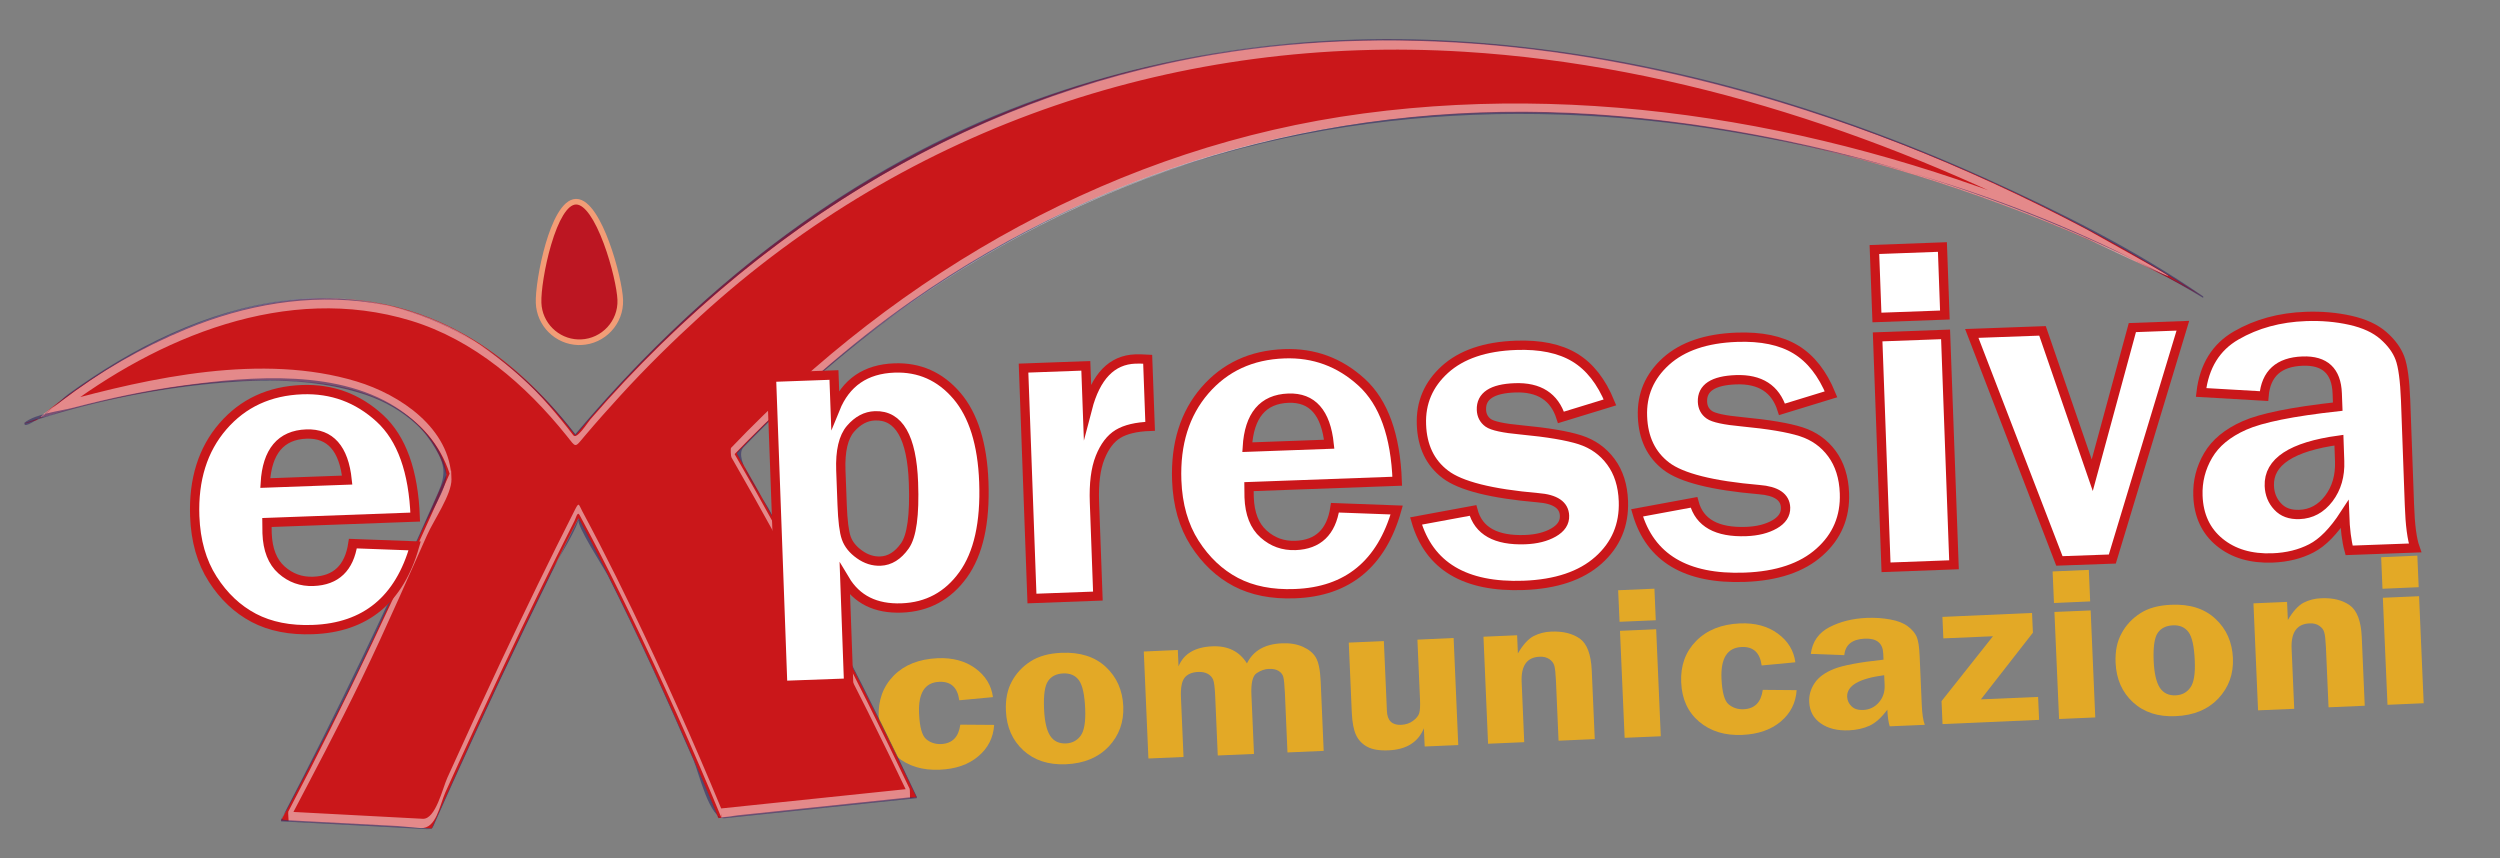
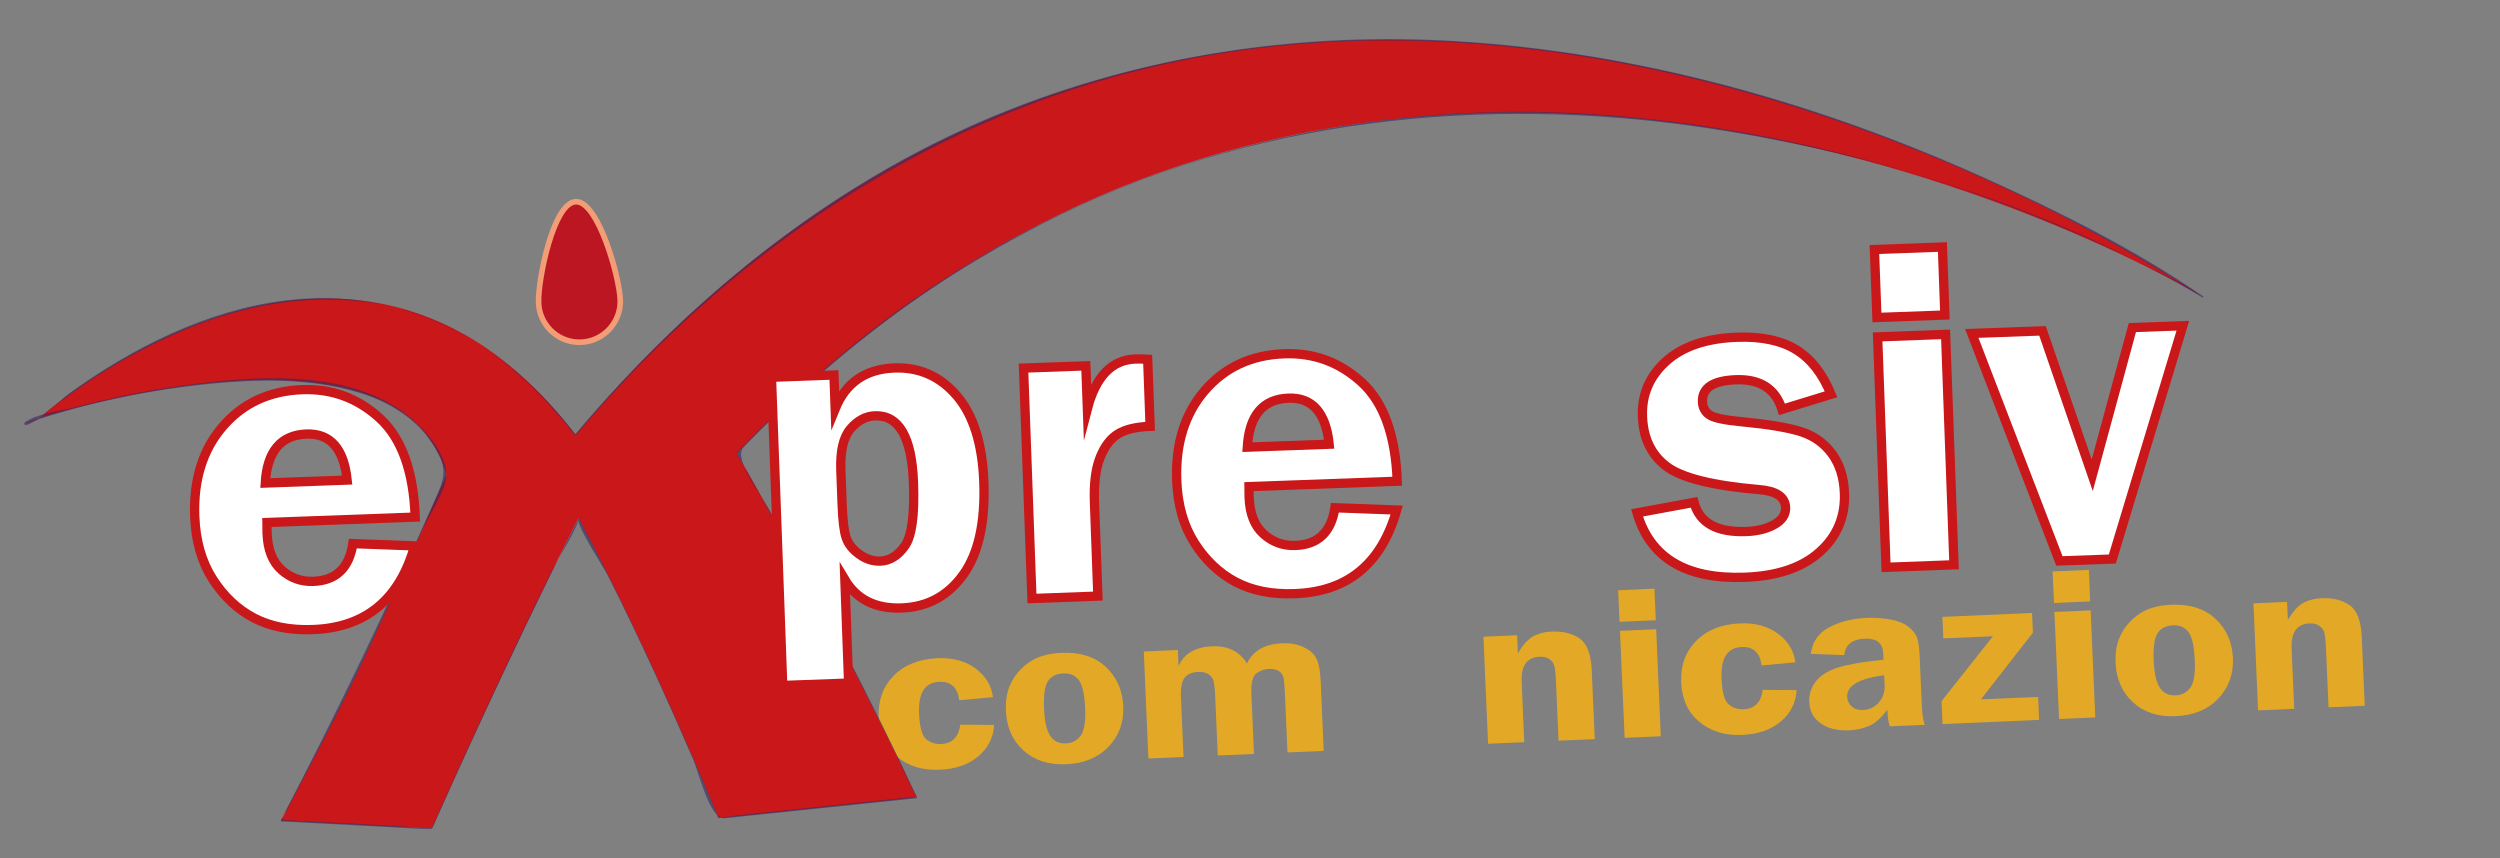
<svg xmlns="http://www.w3.org/2000/svg" version="1.1" id="logo" x="0px" y="0px" width="134.5px" height="46.167px" viewBox="0 0 134.5 46.167" enable-background="new 0 0 134.5 46.167" xml:space="preserve">
  <rect x="0" y="0" width="134.5" height="46.167" fill="#808080" stroke="none" />
  <g>
    <path fill="#E3A926" d="M53.486,39c-0.045,0.686-0.33,1.25-0.854,1.689c-0.523,0.445-1.216,0.686-2.072,0.721   c-0.932,0.043-1.703-0.193-2.313-0.707c-0.609-0.512-0.933-1.218-0.973-2.117c-0.038-0.9,0.23-1.644,0.804-2.233   c0.573-0.583,1.364-0.897,2.365-0.942c0.805-0.033,1.484,0.146,2.029,0.545c0.547,0.398,0.864,0.916,0.949,1.549l-1.813,0.17   c-0.091-0.69-0.449-1.021-1.078-0.993c-0.771,0.032-1.133,0.6-1.085,1.704c0.032,0.73,0.16,1.193,0.384,1.381   c0.225,0.188,0.492,0.275,0.8,0.263c0.602-0.026,0.946-0.376,1.036-1.044L53.486,39z" />
    <path fill="#E3A926" d="M57.102,35.121c1.008-0.043,1.803,0.211,2.392,0.76c0.588,0.549,0.901,1.257,0.938,2.117   c0.037,0.851-0.226,1.572-0.785,2.168c-0.562,0.59-1.327,0.908-2.298,0.951c-0.94,0.04-1.703-0.209-2.291-0.746   c-0.587-0.537-0.901-1.246-0.94-2.129c-0.026-0.611,0.078-1.137,0.316-1.576c0.235-0.438,0.568-0.799,1.002-1.078   C55.869,35.305,56.424,35.151,57.102,35.121z M57.203,36.23c-0.369,0.016-0.641,0.152-0.816,0.408   c-0.178,0.257-0.249,0.756-0.217,1.498c0.029,0.68,0.14,1.162,0.331,1.453c0.189,0.287,0.476,0.424,0.853,0.408   c0.33-0.018,0.591-0.152,0.785-0.416c0.193-0.262,0.274-0.746,0.244-1.457c-0.033-0.756-0.145-1.264-0.336-1.525   C57.853,36.335,57.574,36.214,57.203,36.23z" />
    <path fill="#E3A926" d="M71.214,40.397l-1.948,0.084l-0.138-3.188c-0.021-0.445-0.049-0.735-0.086-0.871   c-0.034-0.133-0.118-0.241-0.251-0.326c-0.131-0.083-0.313-0.119-0.539-0.108c-0.213,0.009-0.429,0.085-0.643,0.228   c-0.216,0.141-0.31,0.527-0.283,1.158l0.139,3.188l-1.949,0.083l-0.138-3.186c-0.02-0.461-0.057-0.756-0.109-0.889   c-0.055-0.135-0.15-0.238-0.287-0.316c-0.134-0.076-0.307-0.111-0.513-0.104c-0.334,0.014-0.581,0.117-0.735,0.309   c-0.154,0.19-0.222,0.552-0.198,1.078l0.138,3.188l-1.889,0.082l-0.249-5.756l1.831-0.081l0.038,0.88   c0.279-0.678,0.885-1.037,1.813-1.078c0.843-0.036,1.465,0.271,1.868,0.919c0.338-0.683,0.961-1.042,1.874-1.08   c0.437-0.021,0.813,0.042,1.133,0.185c0.32,0.143,0.556,0.332,0.7,0.58c0.146,0.246,0.232,0.672,0.26,1.285L71.214,40.397z" />
-     <path fill="#E3A926" d="M78.205,34.324l0.249,5.76l-1.806,0.078l-0.043-0.981c-0.308,0.75-0.938,1.144-1.896,1.187   c-0.498,0.021-0.883-0.043-1.154-0.193c-0.271-0.147-0.476-0.361-0.602-0.637c-0.127-0.273-0.202-0.676-0.227-1.205l-0.162-3.761   l1.888-0.081l0.164,3.762c0.022,0.519,0.276,0.764,0.765,0.744c0.248-0.013,0.462-0.082,0.639-0.215   c0.18-0.131,0.287-0.269,0.334-0.41c0.043-0.145,0.059-0.386,0.043-0.728l-0.14-3.231L78.205,34.324z" />
    <path fill="#E3A926" d="M85.798,39.764l-1.948,0.085l-0.14-3.23c-0.019-0.394-0.047-0.66-0.087-0.802   c-0.041-0.146-0.132-0.264-0.27-0.358c-0.145-0.092-0.313-0.139-0.52-0.127c-0.686,0.026-1.008,0.484-0.968,1.366l0.138,3.231   l-1.945,0.084l-0.248-5.758l1.811-0.078l0.041,0.976c0.279-0.477,0.564-0.786,0.852-0.934c0.287-0.146,0.6-0.226,0.938-0.239   c0.629-0.027,1.138,0.098,1.538,0.373c0.392,0.279,0.607,0.85,0.646,1.714L85.798,39.764z" />
    <path fill="#E3A926" d="M89.008,31.671l0.073,1.699l-1.949,0.082l-0.075-1.697L89.008,31.671z M89.102,33.854l0.248,5.757   l-1.945,0.083l-0.25-5.756L89.102,33.854z" />
    <path fill="#E3A926" d="M96.659,37.13c-0.044,0.683-0.327,1.244-0.853,1.688c-0.523,0.441-1.217,0.683-2.074,0.72   c-0.931,0.041-1.7-0.194-2.312-0.707c-0.612-0.514-0.933-1.219-0.972-2.117c-0.041-0.9,0.228-1.645,0.804-2.23   c0.577-0.588,1.362-0.902,2.363-0.945c0.807-0.033,1.483,0.146,2.03,0.547c0.545,0.398,0.861,0.912,0.945,1.545l-1.813,0.171   c-0.09-0.689-0.45-1.021-1.076-0.993c-0.77,0.033-1.133,0.602-1.085,1.702c0.032,0.733,0.161,1.196,0.384,1.382   c0.227,0.188,0.491,0.277,0.801,0.264c0.604-0.023,0.946-0.375,1.035-1.043L96.659,37.13z" />
    <path fill="#E3A926" d="M103.555,38.996l-1.889,0.08c-0.07-0.225-0.111-0.522-0.127-0.896c-0.314,0.425-0.635,0.713-0.955,0.862   c-0.324,0.148-0.693,0.23-1.109,0.25c-0.619,0.025-1.125-0.098-1.518-0.375c-0.395-0.274-0.598-0.658-0.622-1.154   c-0.017-0.36,0.081-0.697,0.29-1.012c0.209-0.315,0.555-0.568,1.04-0.762c0.483-0.193,1.373-0.361,2.669-0.5l-0.016-0.332   c-0.023-0.56-0.353-0.822-0.99-0.799c-0.684,0.032-1.051,0.328-1.105,0.889l-1.802-0.068c0.087-0.661,0.423-1.139,1.004-1.438   c0.581-0.3,1.247-0.465,1.997-0.498c0.446-0.019,0.87,0.01,1.27,0.084c0.401,0.07,0.716,0.195,0.947,0.367   c0.23,0.174,0.389,0.361,0.477,0.561s0.141,0.551,0.162,1.058l0.113,2.61C103.412,38.423,103.469,38.782,103.555,38.996z    M101.369,36.326c-1.354,0.178-2.018,0.563-1.992,1.166c0.012,0.202,0.09,0.371,0.242,0.514c0.146,0.14,0.355,0.203,0.619,0.191   c0.346-0.017,0.623-0.152,0.848-0.41c0.225-0.26,0.323-0.57,0.307-0.937L101.369,36.326z" />
    <path fill="#E3A926" d="M109.323,32.977l0.048,1.06l-2.798,3.588l3.077-0.131l0.054,1.234l-5.196,0.227l-0.053-1.235l2.766-3.49   l-2.669,0.115l-0.05-1.156L109.323,32.977z" />
    <path fill="#E3A926" d="M112.379,30.66l0.072,1.696l-1.947,0.086l-0.074-1.698L112.379,30.66z M112.477,32.841l0.248,5.757   l-1.947,0.084l-0.25-5.759L112.477,32.841z" />
-     <path fill="#E3A926" d="M130.053,29.893l0.072,1.698l-1.948,0.084l-0.071-1.697L130.053,29.893z M130.146,32.076l0.248,5.758   l-1.947,0.084l-0.25-5.758L130.146,32.076z" />
    <path fill="#E3A926" d="M116.803,32.537c1.006-0.047,1.803,0.207,2.391,0.758c0.59,0.549,0.9,1.254,0.938,2.119   c0.035,0.85-0.228,1.57-0.786,2.166c-0.56,0.592-1.326,0.909-2.296,0.949c-0.94,0.043-1.704-0.205-2.293-0.744   c-0.585-0.537-0.899-1.248-0.938-2.129c-0.025-0.611,0.076-1.139,0.318-1.574c0.231-0.439,0.567-0.8,1.002-1.082   C115.568,32.718,116.125,32.565,116.803,32.537z M116.904,33.643c-0.371,0.017-0.643,0.151-0.82,0.409   c-0.174,0.256-0.247,0.756-0.217,1.496c0.029,0.681,0.145,1.166,0.333,1.453c0.192,0.289,0.477,0.425,0.854,0.408   c0.328-0.015,0.592-0.148,0.783-0.414c0.195-0.262,0.273-0.746,0.241-1.457c-0.032-0.758-0.142-1.265-0.334-1.527   C117.555,33.75,117.271,33.626,116.904,33.643z" />
    <path fill="#E3A926" d="M127.223,37.969l-1.947,0.084l-0.141-3.231c-0.018-0.391-0.048-0.658-0.09-0.801   c-0.039-0.145-0.13-0.261-0.27-0.355c-0.139-0.096-0.312-0.139-0.517-0.129c-0.686,0.029-1.008,0.484-0.969,1.364l0.14,3.233   l-1.945,0.082l-0.248-5.756l1.808-0.078l0.043,0.974c0.28-0.476,0.565-0.783,0.849-0.933c0.289-0.144,0.603-0.225,0.94-0.237   c0.627-0.029,1.14,0.097,1.533,0.372c0.396,0.279,0.616,0.852,0.653,1.711L127.223,37.969z" />
  </g>
  <g>
    <path fill="#BC1622" d="M33.371,16.133c0.044,1.212-0.903,2.233-2.117,2.278c-1.213,0.044-2.232-0.904-2.278-2.117   c-0.044-1.213,0.788-5.397,2.001-5.442S33.326,14.92,33.371,16.133z" />
    <path fill="#F29D76" d="M31.101,18.563c-1.231-0.038-2.229-1.031-2.275-2.263c-0.022-0.608,0.172-1.974,0.535-3.208   c0.317-1.076,0.854-2.363,1.612-2.391c0.015,0,0.03,0,0.045,0c0.746,0.022,1.363,1.264,1.749,2.302   c0.445,1.194,0.733,2.527,0.754,3.125c0.048,1.294-0.966,2.386-2.262,2.434C31.206,18.563,31.153,18.563,31.101,18.563z    M31.008,11.002c-0.008,0-0.018,0-0.026,0c-0.445,0.016-0.931,0.809-1.333,2.173c-0.354,1.205-0.544,2.529-0.522,3.113   c0.039,1.074,0.91,1.94,1.982,1.973c0.046,0.001,0.093,0.001,0.139,0c1.128-0.042,2.013-0.994,1.971-2.122   c-0.021-0.575-0.301-1.865-0.735-3.031C31.991,11.784,31.453,11.016,31.008,11.002z" />
  </g>
  <path fill="#CA171A" d="M30.957,23.399C18.761,7.355,1.969,22.605,1.969,22.605c-4.89,1.529,19.222-7.467,22.049,2.938  C19.072,36.75,19.13,36.473,15.12,44.146l8.116,0.43c0,0,3.876-8.807,7.885-16.695c3.891,7.205,7.527,16.135,7.527,16.135  L49.32,42.9c0,0-4.287-9.156-9.674-18.513c33.911-35.588,78.885-8.404,78.885-8.404S66.994-19.625,30.957,23.399z" />
  <g opacity="0.49">
-     <path fill="#FFFFFF" d="M38.799,43.494c-1.488-3.601-3.084-7.156-4.771-10.666c-0.576-1.201-1.17-2.391-1.779-3.574   c-0.302-0.586-0.611-1.168-0.921-1.748c-0.195-0.361-0.171-0.522-0.384-0.104c-1.36,2.678-2.667,5.38-3.95,8.096   c-0.994,2.107-1.969,4.225-2.928,6.347c-0.256,0.565-0.63,2.243-1.322,2.206c-2.413-0.127-4.824-0.256-7.236-0.383   c0.007,0.17,0.012,0.34,0.018,0.511c1.324-2.529,2.666-5.042,3.907-7.61c0.705-1.452,1.373-2.925,2.035-4.398   c0.508-1.127,1.009-2.258,1.511-3.387c0.338-0.769,1.327-2.184,1.31-3.002c-0.054-2.742-2.76-4.549-5.105-5.26   c-5.051-1.533-11.052-0.225-15.997,1.146c-0.847,0.622-1.741,1.104,0.019,0.508c5.291-4.041,12.23-6.953,18.893-4.925   c3.405,1.037,6.182,3.451,8.373,6.177c0.543,0.674,0.424,0.693,0.995,0.017c0.62-0.733,1.259-1.45,1.907-2.159   c1.363-1.494,2.807-2.914,4.3-4.276C48.949,6.708,63.578,1.851,78.759,2.783c11.706,0.719,23.19,4.619,33.515,10.063   c7.127,3.367,4.403,1.992-0.019-0.509C100.093,7.05,86.602,4.344,73.367,6.103c-13.182,1.754-24.925,8.443-34.036,17.993   c-0.035,0.036-0.011,0.459,0.02,0.509c3.443,5.977,6.642,12.109,9.606,18.339c-0.006-0.171-0.012-0.341-0.018-0.508   C45.557,42.789,42.179,43.141,38.799,43.494c-0.015,0.002,0.025,0.51,0.018,0.514c3.38-0.356,6.759-0.711,10.14-1.063   c-0.001,0,0.003-0.466-0.018-0.508c-2.965-6.233-6.163-12.363-9.607-18.34c0.005,0.169,0.011,0.34,0.02,0.509   C48.511,15,60.176,8.475,73.387,6.613c13.176-1.857,26.782,0.971,38.887,6.233c-0.066-0.03,0.055-0.469-0.019-0.509   C99.303,5.505,84.541,1.177,69.8,2.338c-15.071,1.183-28.252,8.925-38.037,20.225c-0.163,0.189-0.728,1.106-0.921,0.854   c-0.411-0.541-0.84-1.066-1.288-1.58c-0.954-1.097-2.042-2.066-3.211-2.929c-2.262-1.667-4.951-2.604-7.74-2.825   c-5.559-0.44-11.105,2.289-15.415,5.582c-0.051,0.041,0.065,0.497,0.019,0.508c4.435-1.228,9.149-2.078,13.757-1.583   c3.259,0.352,6.407,1.858,7.326,5.223c-0.006-0.169-0.012-0.34-0.019-0.51c-2.747,6.227-5.607,12.333-8.761,18.362   c-0.02,0.041,0.022,0.511,0.018,0.511c2.368,0.122,4.735,0.252,7.103,0.375c0.847,0.044,1.015-1.22,1.33-1.925   c0.999-2.217,2.021-4.424,3.054-6.621c1.261-2.68,2.556-5.346,3.893-7.984c0.076-0.146,0.155-0.533,0.273-0.314   c0.211,0.39,0.42,0.782,0.629,1.178c0.7,1.32,1.367,2.66,2.023,4.008c1.777,3.646,3.434,7.363,4.984,11.115   C38.757,43.856,38.86,43.639,38.799,43.494z" />
-   </g>
+     </g>
  <g opacity="0.58">
    <path fill="#2F2762" d="M30.953,23.356c-3.85-4.97-9.211-7.975-15.591-7.195c-4.232,0.518-8.246,2.544-11.663,5.023   c-0.527,0.385-1.207,1.214-1.834,1.411c-0.857,0.265-0.396,0.154,0.189-0.034c3.253-1.044,6.679-1.713,10.082-1.985   c2.511-0.203,5.131-0.143,7.539,0.665c1.011,0.341,1.945,0.876,2.731,1.598c0.409,0.378,0.741,0.831,1.023,1.306   c0.521,0.873,0.565,1.403,0.136,2.371c-2.636,5.973-5.425,11.807-8.448,17.591c-0.003,0.008,0.004,0.084,0.003,0.084   c1.681,0.091,3.361,0.18,5.041,0.266c0.882,0.049,1.763,0.097,2.645,0.144c0.507,0.026,0.438,0.003,0.649-0.472   c1.158-2.605,2.35-5.197,3.562-7.782c0.875-1.859,1.766-3.714,2.672-5.562c0.47-0.957,0.948-1.91,1.432-2.863   c-0.152,0.299,1.383,2.654,1.579,3.039c1.644,3.258,3.158,6.582,4.61,9.932c0.277,0.639,0.872,3.217,1.681,3.129   c3.444-0.357,6.887-0.719,10.331-1.078c0,0,0.001-0.076-0.003-0.087c-2.47-5.265-5.166-10.431-7.983-15.521   c-0.311-0.559-1.928-2.653-1.334-3.271c0.691-0.72,1.407-1.419,2.131-2.109c1.493-1.426,3.07-2.767,4.696-4.039   c2.884-2.258,5.994-4.216,9.253-5.881c11.057-5.65,23.713-6.973,35.885-5.125c9.098,1.378,18.637,4.334,26.568,9.118   c-0.014-0.007,0.013-0.076-0.004-0.084c-3.67-2.532-7.745-4.565-11.799-6.394c-8.961-4.042-18.61-6.755-28.448-7.341   C70.157,1.722,61.979,2.89,54.392,5.866C45.161,9.485,37.304,15.825,30.953,23.356c-0.013,0.017,0.016,0.071,0.004,0.086   C39.854,12.89,51.552,5.257,65.278,2.944c10.72-1.806,21.772-0.267,32.044,3.049c6.748,2.178,13.298,5.152,19.354,8.844   c0.551,0.336,1.098,0.679,1.635,1.036c0.334,0.223,0.193,0.051-0.047-0.091c-1.795-1.035-3.673-1.938-5.563-2.786   c-8.511-3.818-17.718-6.254-27.036-6.86c-13.039-0.844-25.911,2.55-36.639,10.062c-3.399,2.38-6.51,5.155-9.381,8.148   c-0.003,0.006,0,0.075,0.003,0.085c3.41,5.939,6.593,12.017,9.53,18.207c0.184,0.384,0.127,0.218-0.317,0.266   c-0.885,0.09-1.769,0.186-2.653,0.277c-2.162,0.225-4.324,0.451-6.487,0.678c-0.081,0.01-1.052,0.167-1.077,0.102   c-0.245-0.597-0.497-1.19-0.75-1.787c-1.301-3.063-2.673-6.101-4.118-9.103c-0.847-1.764-1.734-3.512-2.659-5.237   c0.148,0.283-1.253,2.506-1.431,2.867c-0.543,1.1-1.075,2.199-1.603,3.305c-1.45,3.031-2.856,6.078-4.231,9.144   c-0.208,0.46-0.414,0.923-0.619,1.39c-0.042,0.094-1.649-0.09-1.777-0.097c-2.012-0.104-4.023-0.215-6.035-0.319   c-0.501-0.025-0.132-0.252,0.064-0.629c0.323-0.615,0.645-1.23,0.967-1.848c0.544-1.039,1.088-2.081,1.623-3.127   c0.968-1.898,1.875-3.829,2.755-5.771c0.649-1.429,1.287-2.862,1.921-4.299c0.329-0.738,1.298-2.129,1.266-2.922   c-0.053-1.331-1.41-2.712-2.419-3.421c-3.241-2.281-8.049-1.866-11.75-1.368c-1.981,0.266-3.945,0.681-5.878,1.187   c-0.729,0.192-2.044,0.326-2.655,0.816c-0.005,0.006,0,0.075,0.002,0.084c0.114,0.306,1.983-1.254,1.994-1.263   c2.057-1.56,4.318-2.862,6.704-3.852c3.155-1.31,6.599-1.924,9.997-1.419c4.534,0.673,8.208,3.622,10.945,7.154   C30.942,23.424,30.967,23.375,30.953,23.356z" />
  </g>
  <g>
    <path fill="#FFFFFF" stroke="#CA171A" stroke-width="0.5" stroke-miterlimit="10" d="M22.338,27.819l-7.978,0.292   c0,0.223,0.003,0.416,0.009,0.579c0.032,0.883,0.292,1.541,0.779,1.974c0.487,0.434,1.057,0.639,1.712,0.613   c1.219-0.044,1.927-0.722,2.125-2.031l3.323,0.123c-0.82,2.897-2.646,4.398-5.476,4.502c-1.235,0.047-2.293-0.166-3.175-0.627   c-0.881-0.464-1.62-1.158-2.215-2.089c-0.594-0.927-0.916-2.055-0.965-3.381c-0.072-1.971,0.433-3.584,1.513-4.835   c1.081-1.252,2.506-1.911,4.272-1.976c1.595-0.057,2.984,0.454,4.167,1.538C21.612,23.585,22.248,25.357,22.338,27.819z    M14.271,25.988l4.406-0.16c-0.177-1.695-0.907-2.521-2.191-2.477C15.109,23.402,14.371,24.282,14.271,25.988z" />
  </g>
  <path fill="#FFFFFF" stroke="#CA171A" stroke-width="0.5" stroke-miterlimit="10" d="M42.11,36.878l-0.606-16.581l3.363-0.122  l0.066,1.815c0.571-1.405,1.635-2.137,3.189-2.193c1.341-0.048,2.459,0.449,3.354,1.493c0.893,1.045,1.379,2.596,1.454,4.647  c0.08,2.185-0.292,3.847-1.114,4.987c-0.823,1.141-1.925,1.734-3.308,1.785c-1.399,0.052-2.417-0.455-3.054-1.521l0.202,5.561  L42.11,36.878z M45.306,27.14c0.032,0.875,0.106,1.479,0.226,1.811c0.118,0.332,0.354,0.627,0.708,0.877  c0.353,0.254,0.73,0.375,1.13,0.359c0.5-0.02,0.936-0.289,1.311-0.816c0.374-0.524,0.528-1.66,0.464-3.402  c-0.089-2.446-0.781-3.646-2.072-3.598c-0.491,0.017-0.929,0.25-1.315,0.698c-0.384,0.448-0.558,1.192-0.521,2.23L45.306,27.14z" />
  <path fill="#FFFFFF" stroke="#CA171A" stroke-width="0.5" stroke-miterlimit="10" d="M59.066,32.069l-3.547,0.132l-0.453-12.397  l3.351-0.122l0.084,2.308c0.452-1.737,1.313-2.629,2.58-2.676c0.18-0.006,0.402-0.001,0.664,0.014l0.132,3.608  c-0.745,0.026-1.319,0.163-1.724,0.407c-0.406,0.246-0.727,0.668-0.967,1.27c-0.241,0.604-0.342,1.408-0.305,2.414L59.066,32.069z" />
  <path fill="#FFFFFF" stroke="#CA171A" stroke-width="0.5" stroke-miterlimit="10" d="M75.171,25.89l-7.977,0.291  c0,0.221,0.002,0.414,0.009,0.576c0.032,0.884,0.292,1.541,0.779,1.974c0.486,0.437,1.057,0.638,1.711,0.615  c1.22-0.044,1.929-0.722,2.127-2.03l3.322,0.123c-0.82,2.896-2.646,4.398-5.478,4.5c-1.235,0.048-2.294-0.163-3.176-0.625  c-0.88-0.464-1.619-1.16-2.215-2.09c-0.594-0.928-0.916-2.057-0.965-3.381c-0.071-1.973,0.433-3.584,1.513-4.836  c1.082-1.252,2.504-1.911,4.274-1.975c1.594-0.058,2.982,0.455,4.166,1.538C74.445,21.654,75.081,23.427,75.171,25.89z   M67.104,24.058l4.406-0.16c-0.177-1.699-0.908-2.524-2.191-2.477C67.943,21.471,67.206,22.35,67.104,24.058z" />
-   <path fill="#FFFFFF" stroke="#CA171A" stroke-width="0.5" stroke-miterlimit="10" d="M86.617,21.649l-2.637,0.808  c-0.354-1.109-1.179-1.64-2.479-1.592c-1.226,0.044-1.828,0.439-1.8,1.185c0.011,0.295,0.132,0.527,0.361,0.696  c0.232,0.167,0.826,0.295,1.778,0.382c1.423,0.135,2.478,0.312,3.167,0.534c0.686,0.221,1.239,0.614,1.657,1.18  c0.419,0.566,0.646,1.275,0.675,2.125c0.045,1.277-0.402,2.335-1.341,3.172c-0.94,0.838-2.28,1.288-4.022,1.354  c-3.16,0.115-5.09-1.039-5.793-3.465l3.063-0.566c0.294,1.104,1.229,1.627,2.808,1.57c0.607-0.023,1.115-0.15,1.523-0.382  c0.41-0.235,0.609-0.534,0.594-0.905c-0.02-0.572-0.494-0.896-1.424-0.968c-2.514-0.217-4.178-0.636-4.99-1.259  c-0.816-0.619-1.242-1.514-1.283-2.675c-0.045-1.177,0.379-2.167,1.267-2.971c0.889-0.802,2.157-1.234,3.813-1.294  c1.305-0.048,2.364,0.17,3.17,0.658C85.527,19.722,86.157,20.526,86.617,21.649z" />
  <path fill="#FFFFFF" stroke="#CA171A" stroke-width="0.5" stroke-miterlimit="10" d="M98.51,21.214l-2.638,0.809  c-0.353-1.11-1.177-1.64-2.478-1.593c-1.228,0.044-1.828,0.44-1.801,1.186c0.012,0.295,0.129,0.527,0.363,0.695  c0.23,0.167,0.822,0.294,1.775,0.382c1.422,0.136,2.478,0.313,3.166,0.533c0.69,0.222,1.242,0.613,1.66,1.18  c0.416,0.566,0.644,1.275,0.674,2.129c0.047,1.274-0.401,2.332-1.342,3.168c-0.938,0.84-2.281,1.291-4.024,1.354  c-3.155,0.113-5.089-1.04-5.791-3.465l3.063-0.566c0.293,1.105,1.231,1.628,2.811,1.57c0.605-0.023,1.113-0.15,1.523-0.383  c0.408-0.233,0.604-0.533,0.594-0.901c-0.021-0.575-0.494-0.899-1.426-0.972c-2.513-0.215-4.179-0.635-4.99-1.256  c-0.814-0.621-1.241-1.514-1.283-2.675c-0.047-1.178,0.379-2.169,1.266-2.971c0.891-0.802,2.158-1.234,3.813-1.294  c1.31-0.048,2.367,0.171,3.169,0.658C97.418,19.289,98.051,20.093,98.51,21.214z" />
  <path fill="#FFFFFF" stroke="#CA171A" stroke-width="0.5" stroke-miterlimit="10" d="M104.502,13.289l0.132,3.659l-3.655,0.133  l-0.136-3.657L104.502,13.289z M104.672,17.989l0.453,12.396l-3.657,0.136l-0.452-12.397L104.672,17.989z" />
  <path fill="#FFFFFF" stroke="#CA171A" stroke-width="0.5" stroke-miterlimit="10" d="M117.438,17.524l-3.795,12.552l-2.848,0.102  l-4.713-12.239l3.805-0.138l2.676,7.767l2.158-7.943L117.438,17.524z" />
-   <path fill="#FFFFFF" stroke="#CA171A" stroke-width="0.5" stroke-miterlimit="10" d="M129.93,29.479l-3.547,0.13  c-0.135-0.486-0.216-1.132-0.244-1.934c-0.589,0.906-1.186,1.518-1.793,1.828c-0.605,0.313-1.298,0.484-2.084,0.514  c-1.162,0.042-2.107-0.237-2.848-0.844c-0.737-0.604-1.127-1.437-1.165-2.5c-0.028-0.776,0.155-1.5,0.548-2.17  c0.391-0.672,1.041-1.208,1.953-1.613c0.91-0.406,2.581-0.744,5.02-1.013l-0.027-0.712c-0.043-1.203-0.665-1.782-1.863-1.738  c-1.281,0.046-1.975,0.674-2.077,1.883l-3.385-0.196c0.168-1.415,0.798-2.438,1.892-3.068c1.09-0.63,2.338-0.971,3.748-1.021  c0.842-0.031,1.639,0.039,2.389,0.207c0.754,0.169,1.344,0.442,1.777,0.82c0.432,0.377,0.729,0.782,0.891,1.214  c0.164,0.434,0.265,1.194,0.307,2.281l0.205,5.623C129.663,28.248,129.766,29.018,129.93,29.479z M125.834,23.681  c-2.543,0.348-3.792,1.166-3.745,2.459c0.017,0.436,0.163,0.804,0.446,1.107c0.279,0.308,0.668,0.448,1.165,0.432  c0.646-0.022,1.176-0.313,1.593-0.862c0.418-0.553,0.609-1.222,0.58-2.006L125.834,23.681z" />
</svg>